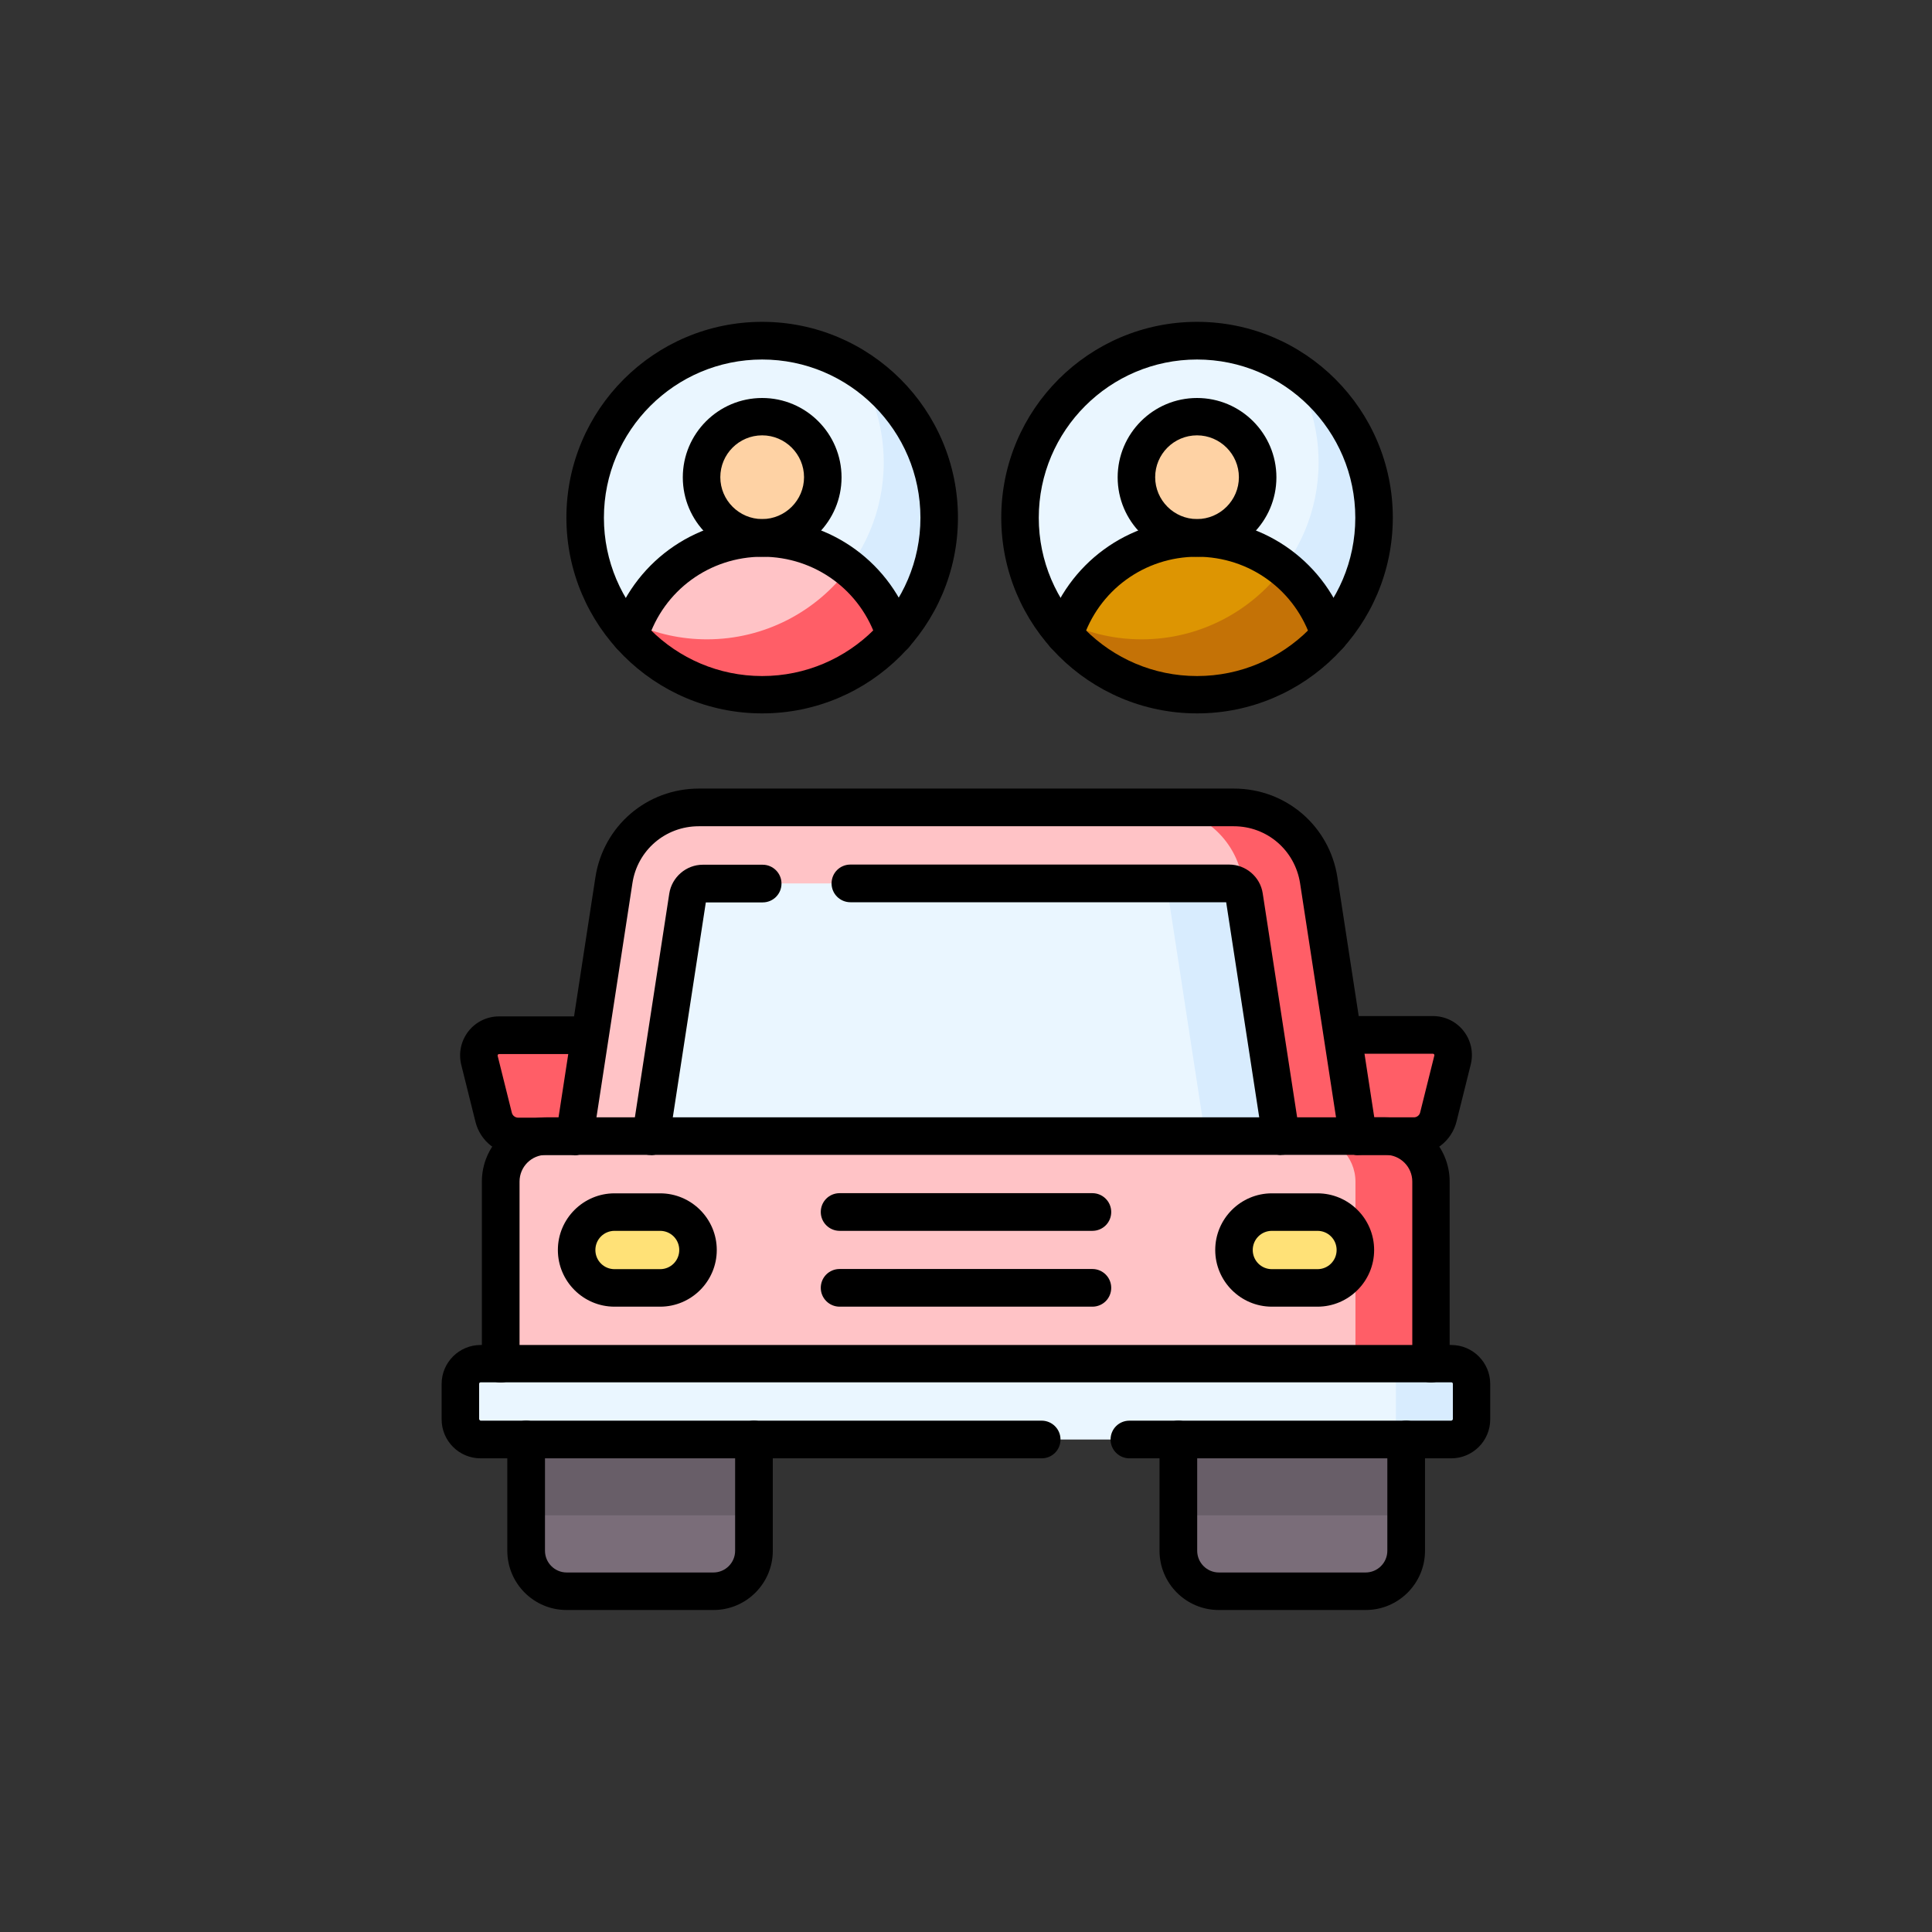
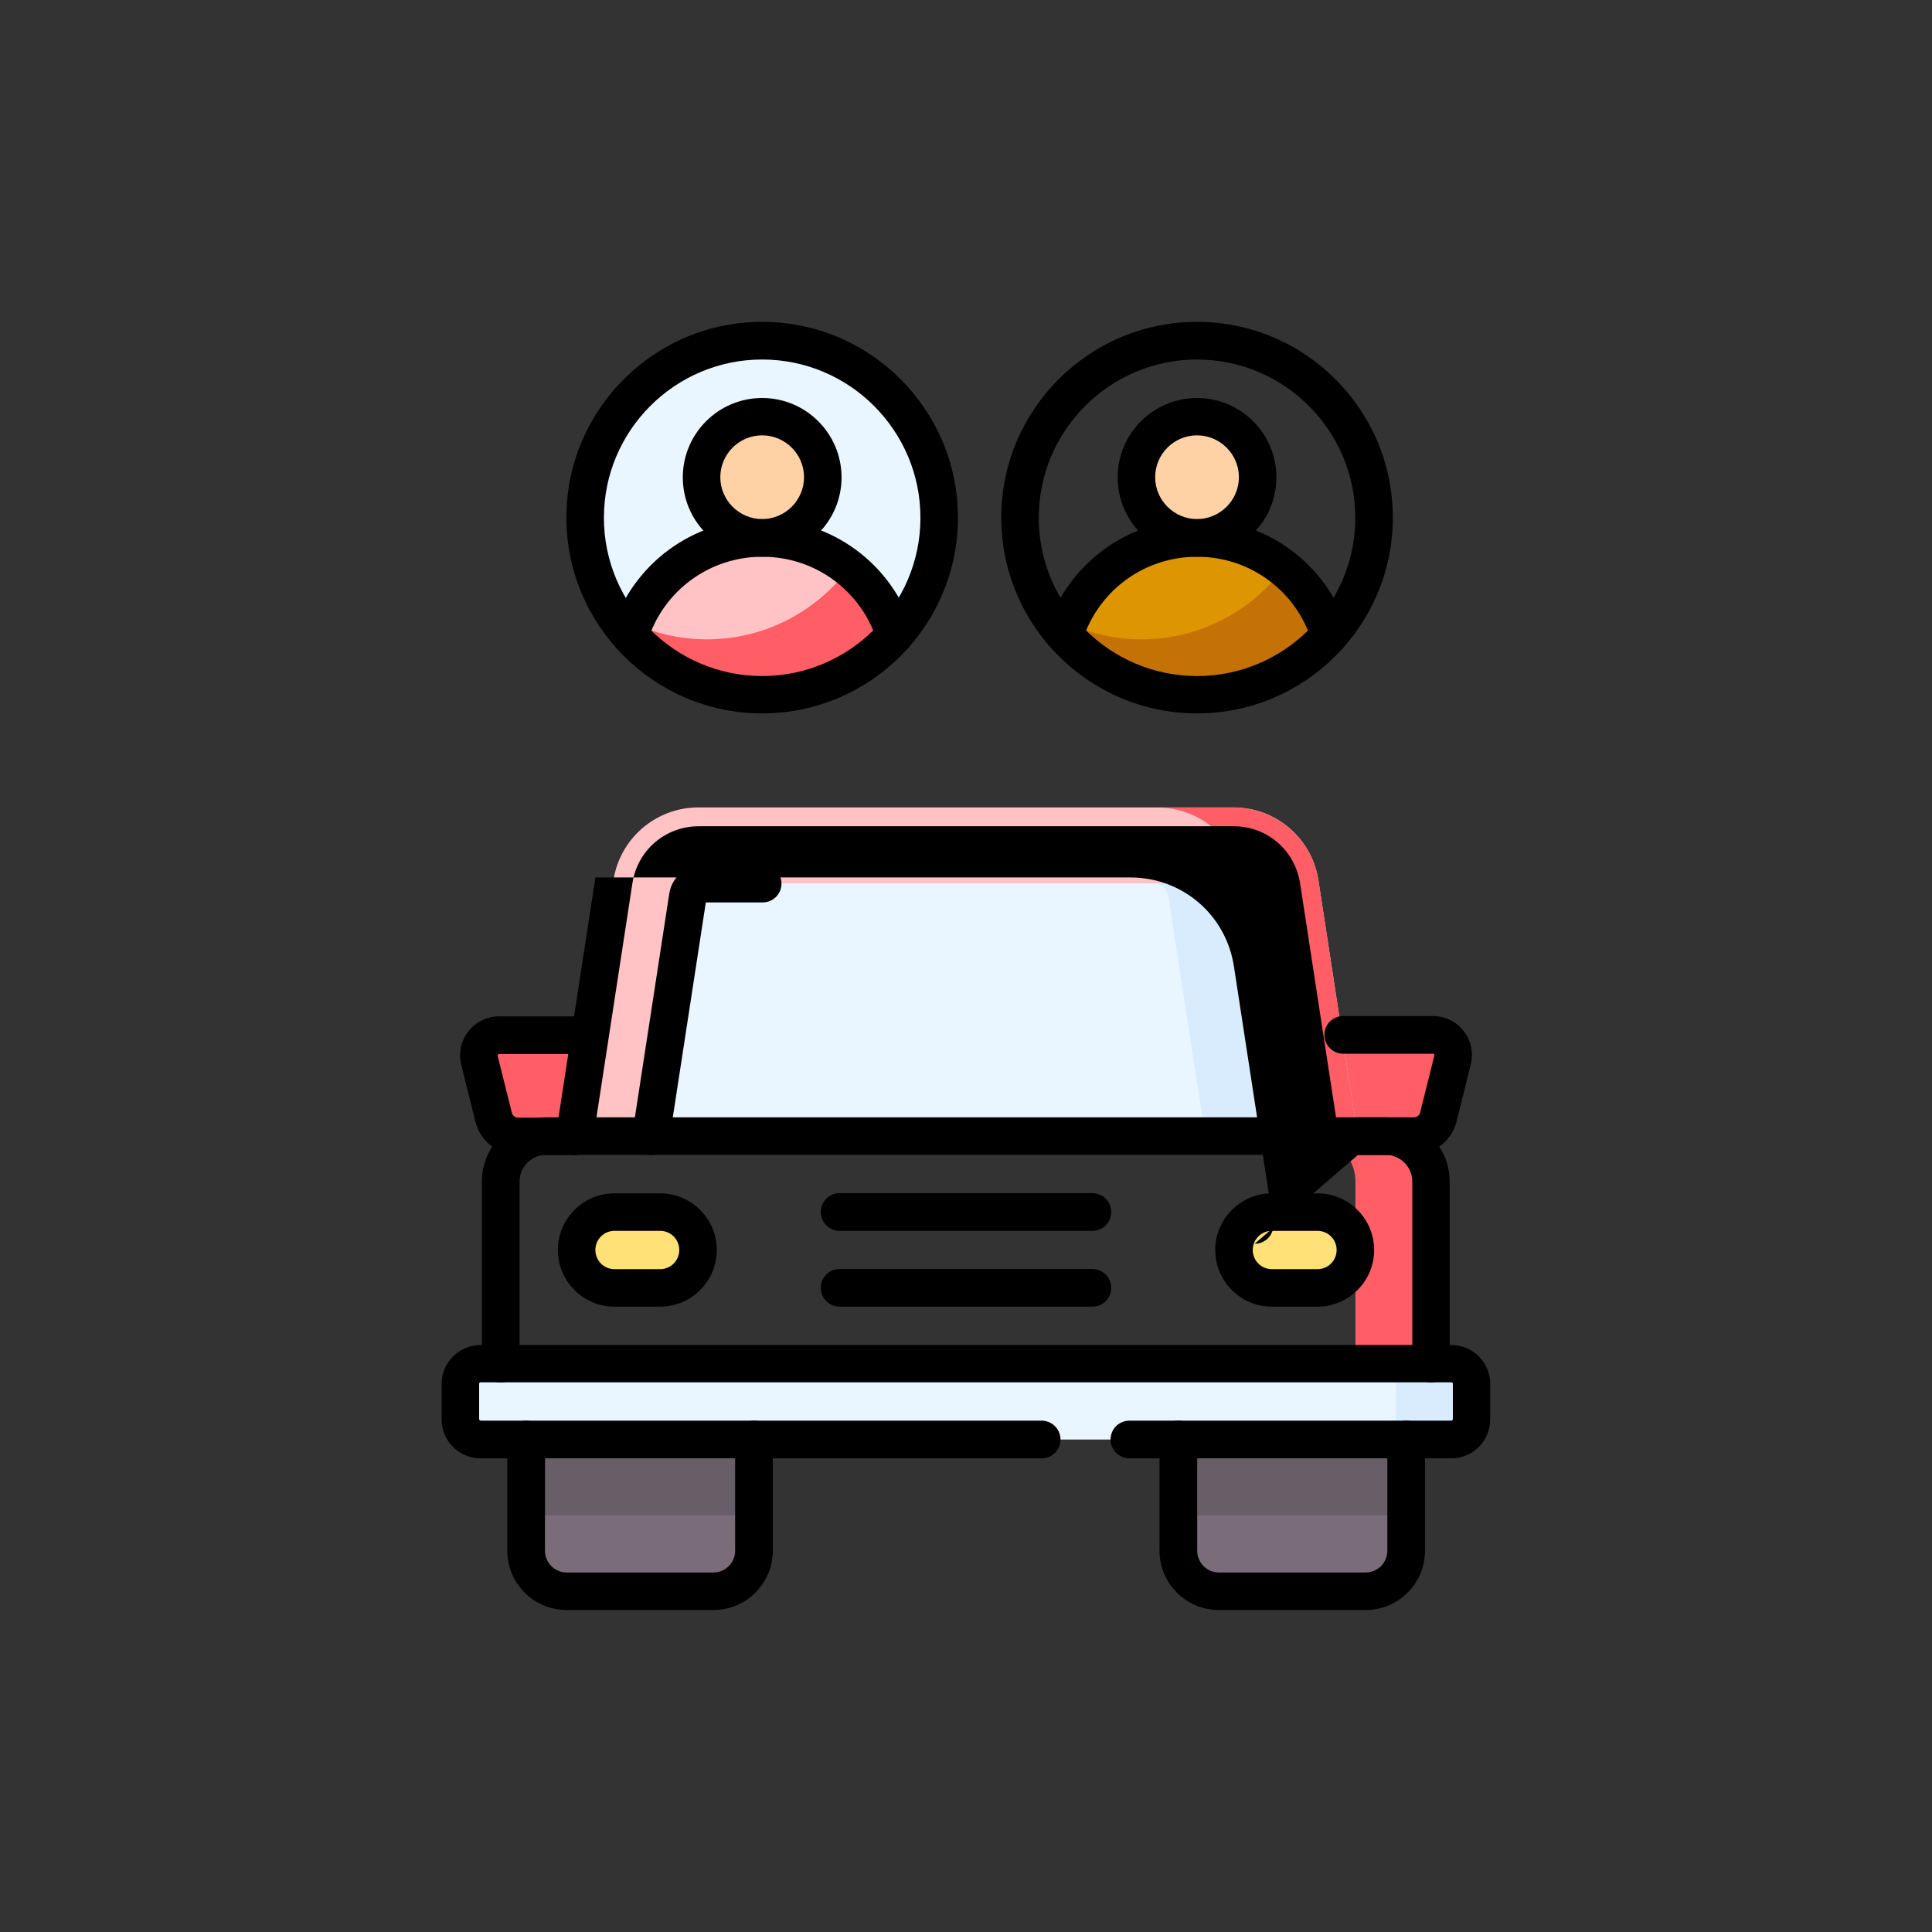
<svg xmlns="http://www.w3.org/2000/svg" id="Layer_1" data-name="Layer 1" viewBox="0 0 120 120">
  <rect x="0" y="0" width="120" height="120" fill="#333333" stroke="none" />
  <defs>
    <style>
      .cls-1 {
        fill: #d8ecfe;
      }

      .cls-2 {
        fill: #c47206;
      }

      .cls-3 {
        fill: #dd9502;
      }

      .cls-4 {
        fill: #eaf6ff;
      }

      .cls-5 {
        fill: #7a6d79;
      }

      .cls-6 {
        fill: #ff5e67;
      }

      .cls-7 {
        fill: #fed2a4;
      }

      .cls-8 {
        fill: #ffe177;
      }

      .cls-9 {
        fill: #685e68;
      }

      .cls-10 {
        fill: #ffc3c6;
      }
    </style>
  </defs>
  <g>
    <path class="cls-6" d="m87.82,70.57h-5.05l-.67-6.28h6.92c.82,0,1.42.77,1.22,1.56l-.88,3.53c-.18.7-.8,1.19-1.52,1.19Z" />
    <path class="cls-6" d="m32.18,70.57h5.05l.67-6.28h-6.92c-.82,0-1.42.77-1.22,1.56l.88,3.53c.17.7.8,1.19,1.52,1.19Z" />
-     <path class="cls-10" d="m88.89,84.7H31.11v-11.31c0-1.56,1.27-2.83,2.83-2.83h52.13c1.56,0,2.83,1.27,2.83,2.83v11.31Z" />
    <path class="cls-4" d="m90.15,89.41H29.85c-.69,0-1.26-.56-1.26-1.26v-2.2c0-.69.56-1.26,1.26-1.26h60.3c.69,0,1.26.56,1.26,1.26v2.2c0,.69-.56,1.26-1.26,1.26Z" />
    <path class="cls-1" d="m90.15,84.7h-4.71c.69,0,1.26.56,1.26,1.26v2.2c0,.69-.56,1.26-1.26,1.26h4.71c.69,0,1.26-.56,1.26-1.26v-2.2c0-.69-.56-1.26-1.26-1.26Z" />
    <path class="cls-6" d="m86.07,70.57h-4.71c1.56,0,2.83,1.27,2.83,2.83v11.31h4.71v-11.31c0-1.56-1.27-2.83-2.83-2.83Z" />
    <path class="cls-10" d="m84.34,70.57h-48.68l2.44-15.89c.4-2.6,2.64-4.53,5.28-4.53h33.23c2.64,0,4.88,1.92,5.28,4.53l2.44,15.89Z" />
    <path class="cls-6" d="m81.89,54.69c-.4-2.6-2.64-4.53-5.28-4.53h-4.71c2.64,0,4.88,1.92,5.28,4.53l2.44,15.89h4.71l-2.44-15.89Z" />
    <path class="cls-4" d="m40.43,70.57l2.29-14.9c.07-.46.47-.8.93-.8h32.7c.47,0,.86.34.93.8l2.29,14.9h-39.14Z" />
    <path class="cls-1" d="m77.28,55.67c-.07-.46-.47-.8-.93-.8h-4.71c.46,0,.86.34.93.8l2.29,14.9h4.71l-2.29-14.9Z" />
    <path class="cls-8" d="m81.83,75.28h-2.83c-1.3,0-2.36,1.05-2.36,2.36s1.05,2.36,2.36,2.36h2.83c1.3,0,2.36-1.05,2.36-2.36s-1.05-2.36-2.36-2.36Z" />
    <path class="cls-8" d="m38.17,75.28h2.83c1.3,0,2.36,1.05,2.36,2.36s-1.05,2.36-2.36,2.36h-2.83c-1.3,0-2.36-1.05-2.36-2.36s1.05-2.36,2.36-2.36Z" />
    <path class="cls-5" d="m84.81,98.83h-9.11c-1.39,0-2.51-1.12-2.51-2.51v-6.91h14.13v6.91c0,1.39-1.12,2.51-2.51,2.51Z" />
    <rect class="cls-9" x="73.19" y="89.41" width="14.13" height="4.71" />
    <path class="cls-5" d="m35.19,98.83h9.11c1.39,0,2.51-1.12,2.51-2.51v-6.91h-14.13v6.91c0,1.39,1.12,2.51,2.51,2.51Z" />
    <rect class="cls-9" x="32.68" y="89.41" width="14.13" height="4.71" />
  </g>
  <path d="m87.82,71.74h-3.48c-.64,0-1.17-.52-1.17-1.17s.52-1.17,1.17-1.17h3.48c.19,0,.35-.13.39-.31l.88-3.53s.01-.04-.02-.08c-.03-.03-.06-.03-.07-.03h-5.57c-.64,0-1.17-.52-1.17-1.17s.52-1.17,1.17-1.17h5.57c.75,0,1.45.34,1.91.93.46.59.62,1.35.44,2.08l-.88,3.53c-.3,1.22-1.4,2.07-2.65,2.07Z" />
-   <path d="m79.57,71.74c-.57,0-1.06-.41-1.15-.99l-2.26-14.71h-23.34c-.64,0-1.17-.52-1.17-1.17s.52-1.17,1.17-1.17h23.53c1.03,0,1.93.77,2.08,1.79l2.29,14.9c.1.64-.34,1.23-.97,1.33-.06,0-.12.01-.18.01Zm-3.22-15.7h0,0Z" />
  <path d="m40.43,71.74c-.06,0-.12,0-.18-.01-.64-.1-1.07-.69-.97-1.33l2.29-14.9c.16-1.02,1.05-1.79,2.08-1.79h3.72c.64,0,1.17.52,1.17,1.17s-.52,1.17-1.17,1.17h-3.53l-2.26,14.71c-.09.58-.59.99-1.15.99Z" />
  <path d="m67.85,76.45h-15.7c-.64,0-1.17-.52-1.17-1.17s.52-1.17,1.17-1.17h15.7c.64,0,1.17.52,1.17,1.17s-.52,1.17-1.17,1.17Z" />
  <path d="m67.85,81.16h-15.7c-.64,0-1.17-.52-1.17-1.17s.52-1.17,1.17-1.17h15.7c.64,0,1.17.52,1.17,1.17s-.52,1.17-1.17,1.17Z" />
  <path d="m81.83,81.16h-2.83c-1.94,0-3.52-1.58-3.52-3.52s1.58-3.52,3.52-3.52h2.83c1.94,0,3.52,1.58,3.52,3.52s-1.58,3.52-3.52,3.52Zm-2.83-4.71c-.66,0-1.19.53-1.19,1.19s.53,1.19,1.19,1.19h2.83c.66,0,1.19-.53,1.19-1.19s-.53-1.19-1.19-1.19h-2.83Z" />
  <path d="m41,81.16h-2.83c-1.94,0-3.52-1.58-3.52-3.52s1.58-3.52,3.52-3.52h2.83c1.94,0,3.52,1.58,3.52,3.52s-1.58,3.52-3.52,3.52Zm-2.83-4.71c-.66,0-1.19.53-1.19,1.19s.53,1.19,1.19,1.19h2.83c.66,0,1.19-.53,1.19-1.19s-.53-1.19-1.19-1.19h-2.83Z" />
-   <path d="m84.34,71.74c-.57,0-1.06-.41-1.15-.99l-2.44-15.89c-.32-2.05-2.05-3.54-4.12-3.54h-33.23c-2.07,0-3.81,1.49-4.12,3.54l-2.44,15.89c-.1.64-.69,1.07-1.33.97-.64-.1-1.07-.69-.97-1.33l2.44-15.89c.49-3.2,3.2-5.52,6.43-5.52h33.23c3.23,0,5.94,2.32,6.43,5.52l2.44,15.89c.1.64-.34,1.23-.97,1.33-.06,0-.12.01-.18.01Z" />
+   <path d="m84.34,71.74c-.57,0-1.06-.41-1.15-.99l-2.44-15.89c-.32-2.05-2.05-3.54-4.12-3.54h-33.23c-2.07,0-3.81,1.49-4.12,3.54l-2.44,15.89c-.1.64-.69,1.07-1.33.97-.64-.1-1.07-.69-.97-1.33l2.44-15.89h33.23c3.23,0,5.94,2.32,6.43,5.52l2.44,15.89c.1.64-.34,1.23-.97,1.33-.06,0-.12.01-.18.01Z" />
  <path d="m88.89,85.87c-.64,0-1.17-.52-1.17-1.17v-11.31c0-.92-.75-1.66-1.66-1.66h-52.13c-.92,0-1.66.74-1.66,1.66v11.31c0,.64-.52,1.17-1.17,1.17s-1.17-.52-1.17-1.17v-11.31c0-2.2,1.79-3.99,3.99-3.99h52.13c2.2,0,3.99,1.79,3.99,3.99v11.31c0,.64-.52,1.17-1.17,1.17Z" />
  <path d="m90.15,90.58h-20c-.64,0-1.17-.52-1.17-1.17s.52-1.17,1.17-1.17h20s.09-.04.09-.09v-2.2c0-.05-.04-.09-.09-.09H29.85c-.05,0-.09.04-.09.09v2.2s.04.09.09.09h34.85c.64,0,1.17.52,1.17,1.17s-.52,1.17-1.17,1.17H29.85c-1.34,0-2.42-1.09-2.42-2.42v-2.2c0-1.34,1.09-2.42,2.42-2.42h60.29c1.34,0,2.42,1.09,2.42,2.42v2.2c0,1.34-1.09,2.42-2.42,2.42Z" />
  <path d="m84.81,100h-9.11c-2.03,0-3.68-1.65-3.68-3.68v-6.91c0-.64.52-1.17,1.17-1.17s1.17.52,1.17,1.17v6.91c0,.74.6,1.35,1.35,1.35h9.11c.74,0,1.35-.6,1.35-1.35v-6.91c0-.64.52-1.17,1.17-1.17s1.17.52,1.17,1.17v6.91c0,2.03-1.65,3.68-3.68,3.68Z" />
  <path d="m44.3,100h-9.11c-2.03,0-3.68-1.65-3.68-3.68v-6.91c0-.64.52-1.17,1.17-1.17s1.17.52,1.17,1.17v6.91c0,.74.6,1.35,1.35,1.35h9.11c.74,0,1.35-.6,1.35-1.35v-6.91c0-.64.52-1.17,1.17-1.17s1.17.52,1.17,1.17v6.91c0,2.03-1.65,3.68-3.68,3.68Z" />
  <path d="m35.66,71.74h-3.48c-1.26,0-2.35-.85-2.65-2.07l-.88-3.53c-.18-.73-.02-1.48.44-2.08.46-.59,1.16-.93,1.91-.93h5.57c.64,0,1.17.52,1.17,1.17s-.52,1.17-1.17,1.17h-5.57s-.04,0-.07.03c-.03.03-.02.06-.02.08l.88,3.53c.04.18.21.31.39.31h3.48c.64,0,1.17.52,1.17,1.17s-.52,1.17-1.17,1.17Z" />
  <g>
    <g>
-       <circle class="cls-4" cx="74.35" cy="32.16" r="10.99" />
-       <path class="cls-1" d="m80.21,22.86c1.07,1.7,1.69,3.71,1.69,5.86,0,6.07-4.92,10.99-10.99,10.99-2.16,0-4.16-.62-5.86-1.69,1.95,3.08,5.38,5.13,9.3,5.13,6.07,0,10.99-4.92,10.99-10.99,0-3.92-2.05-7.35-5.13-9.3Z" />
      <circle class="cls-7" cx="74.35" cy="29.64" r="3.77" />
      <path class="cls-3" d="m74.35,43.15c3.28,0,6.22-1.44,8.23-3.71-1.11-3.49-4.37-6.02-8.23-6.02s-7.13,2.53-8.23,6.02c2.01,2.28,4.95,3.71,8.23,3.71Z" />
      <path class="cls-2" d="m79.72,35.29c-2,2.68-5.21,4.42-8.81,4.42-1.62,0-3.15-.35-4.54-.98-.1.23-.18.47-.26.7,2.01,2.28,4.95,3.71,8.23,3.71s6.22-1.44,8.23-3.71c-.52-1.65-1.53-3.09-2.86-4.15Z" />
    </g>
    <path d="m74.35,44.31c-6.7,0-12.16-5.45-12.16-12.16s5.45-12.16,12.16-12.16,12.16,5.45,12.16,12.16-5.45,12.16-12.16,12.16Zm0-21.98c-5.42,0-9.83,4.41-9.83,9.83s4.41,9.83,9.83,9.83,9.83-4.41,9.83-9.83-4.41-9.83-9.83-9.83Z" />
    <path d="m74.35,34.58c-2.72,0-4.93-2.21-4.93-4.93s2.21-4.93,4.93-4.93,4.93,2.21,4.93,4.93-2.21,4.93-4.93,4.93Zm0-7.54c-1.44,0-2.6,1.17-2.6,2.6s1.17,2.6,2.6,2.6,2.6-1.17,2.6-2.6-1.17-2.6-2.6-2.6Z" />
    <path d="m82.58,40.6c-.49,0-.95-.32-1.11-.81-.99-3.12-3.85-5.21-7.12-5.21s-6.13,2.09-7.12,5.21c-.19.61-.85.95-1.46.76-.61-.19-.95-.85-.76-1.46,1.3-4.09,5.05-6.84,9.34-6.84s8.05,2.75,9.34,6.84c.19.61-.15,1.27-.76,1.46-.12.04-.24.05-.35.05Z" />
  </g>
  <g>
    <g>
      <circle class="cls-4" cx="47.34" cy="32.16" r="10.99" />
-       <path class="cls-1" d="m53.2,22.86c1.07,1.7,1.69,3.71,1.69,5.86,0,6.07-4.92,10.99-10.99,10.99-2.16,0-4.16-.62-5.86-1.69,1.95,3.08,5.38,5.13,9.3,5.13,6.07,0,10.99-4.92,10.99-10.99,0-3.92-2.05-7.35-5.13-9.3Z" />
      <circle class="cls-7" cx="47.34" cy="29.64" r="3.77" />
      <path class="cls-10" d="m47.34,43.15c3.28,0,6.22-1.44,8.23-3.71-1.11-3.49-4.37-6.02-8.23-6.02s-7.13,2.53-8.23,6.02c2.01,2.28,4.95,3.71,8.23,3.71Z" />
      <path class="cls-6" d="m52.72,35.29c-2,2.68-5.21,4.42-8.81,4.42-1.62,0-3.15-.35-4.54-.98-.1.23-.18.47-.26.7,2.01,2.28,4.95,3.71,8.23,3.71s6.22-1.44,8.23-3.71c-.52-1.65-1.53-3.09-2.86-4.15Z" />
    </g>
    <path d="m47.34,44.31c-6.7,0-12.16-5.45-12.16-12.16s5.45-12.16,12.16-12.16,12.16,5.45,12.16,12.16-5.45,12.16-12.16,12.16Zm0-21.98c-5.42,0-9.83,4.41-9.83,9.83s4.41,9.83,9.83,9.83,9.83-4.41,9.83-9.83-4.41-9.83-9.83-9.83Z" />
    <path d="m47.34,34.58c-2.72,0-4.93-2.21-4.93-4.93s2.21-4.93,4.93-4.93,4.93,2.21,4.93,4.93-2.21,4.93-4.93,4.93Zm0-7.54c-1.44,0-2.6,1.17-2.6,2.6s1.17,2.6,2.6,2.6,2.6-1.17,2.6-2.6-1.17-2.6-2.6-2.6Z" />
    <path d="m55.58,40.6c-.49,0-.95-.32-1.11-.81-.99-3.12-3.85-5.21-7.12-5.21s-6.13,2.09-7.12,5.21c-.19.61-.85.95-1.46.76-.61-.19-.95-.85-.76-1.46,1.3-4.09,5.05-6.84,9.34-6.84s8.05,2.75,9.34,6.84c.19.61-.15,1.27-.76,1.46-.12.04-.24.05-.35.05Z" />
  </g>
</svg>